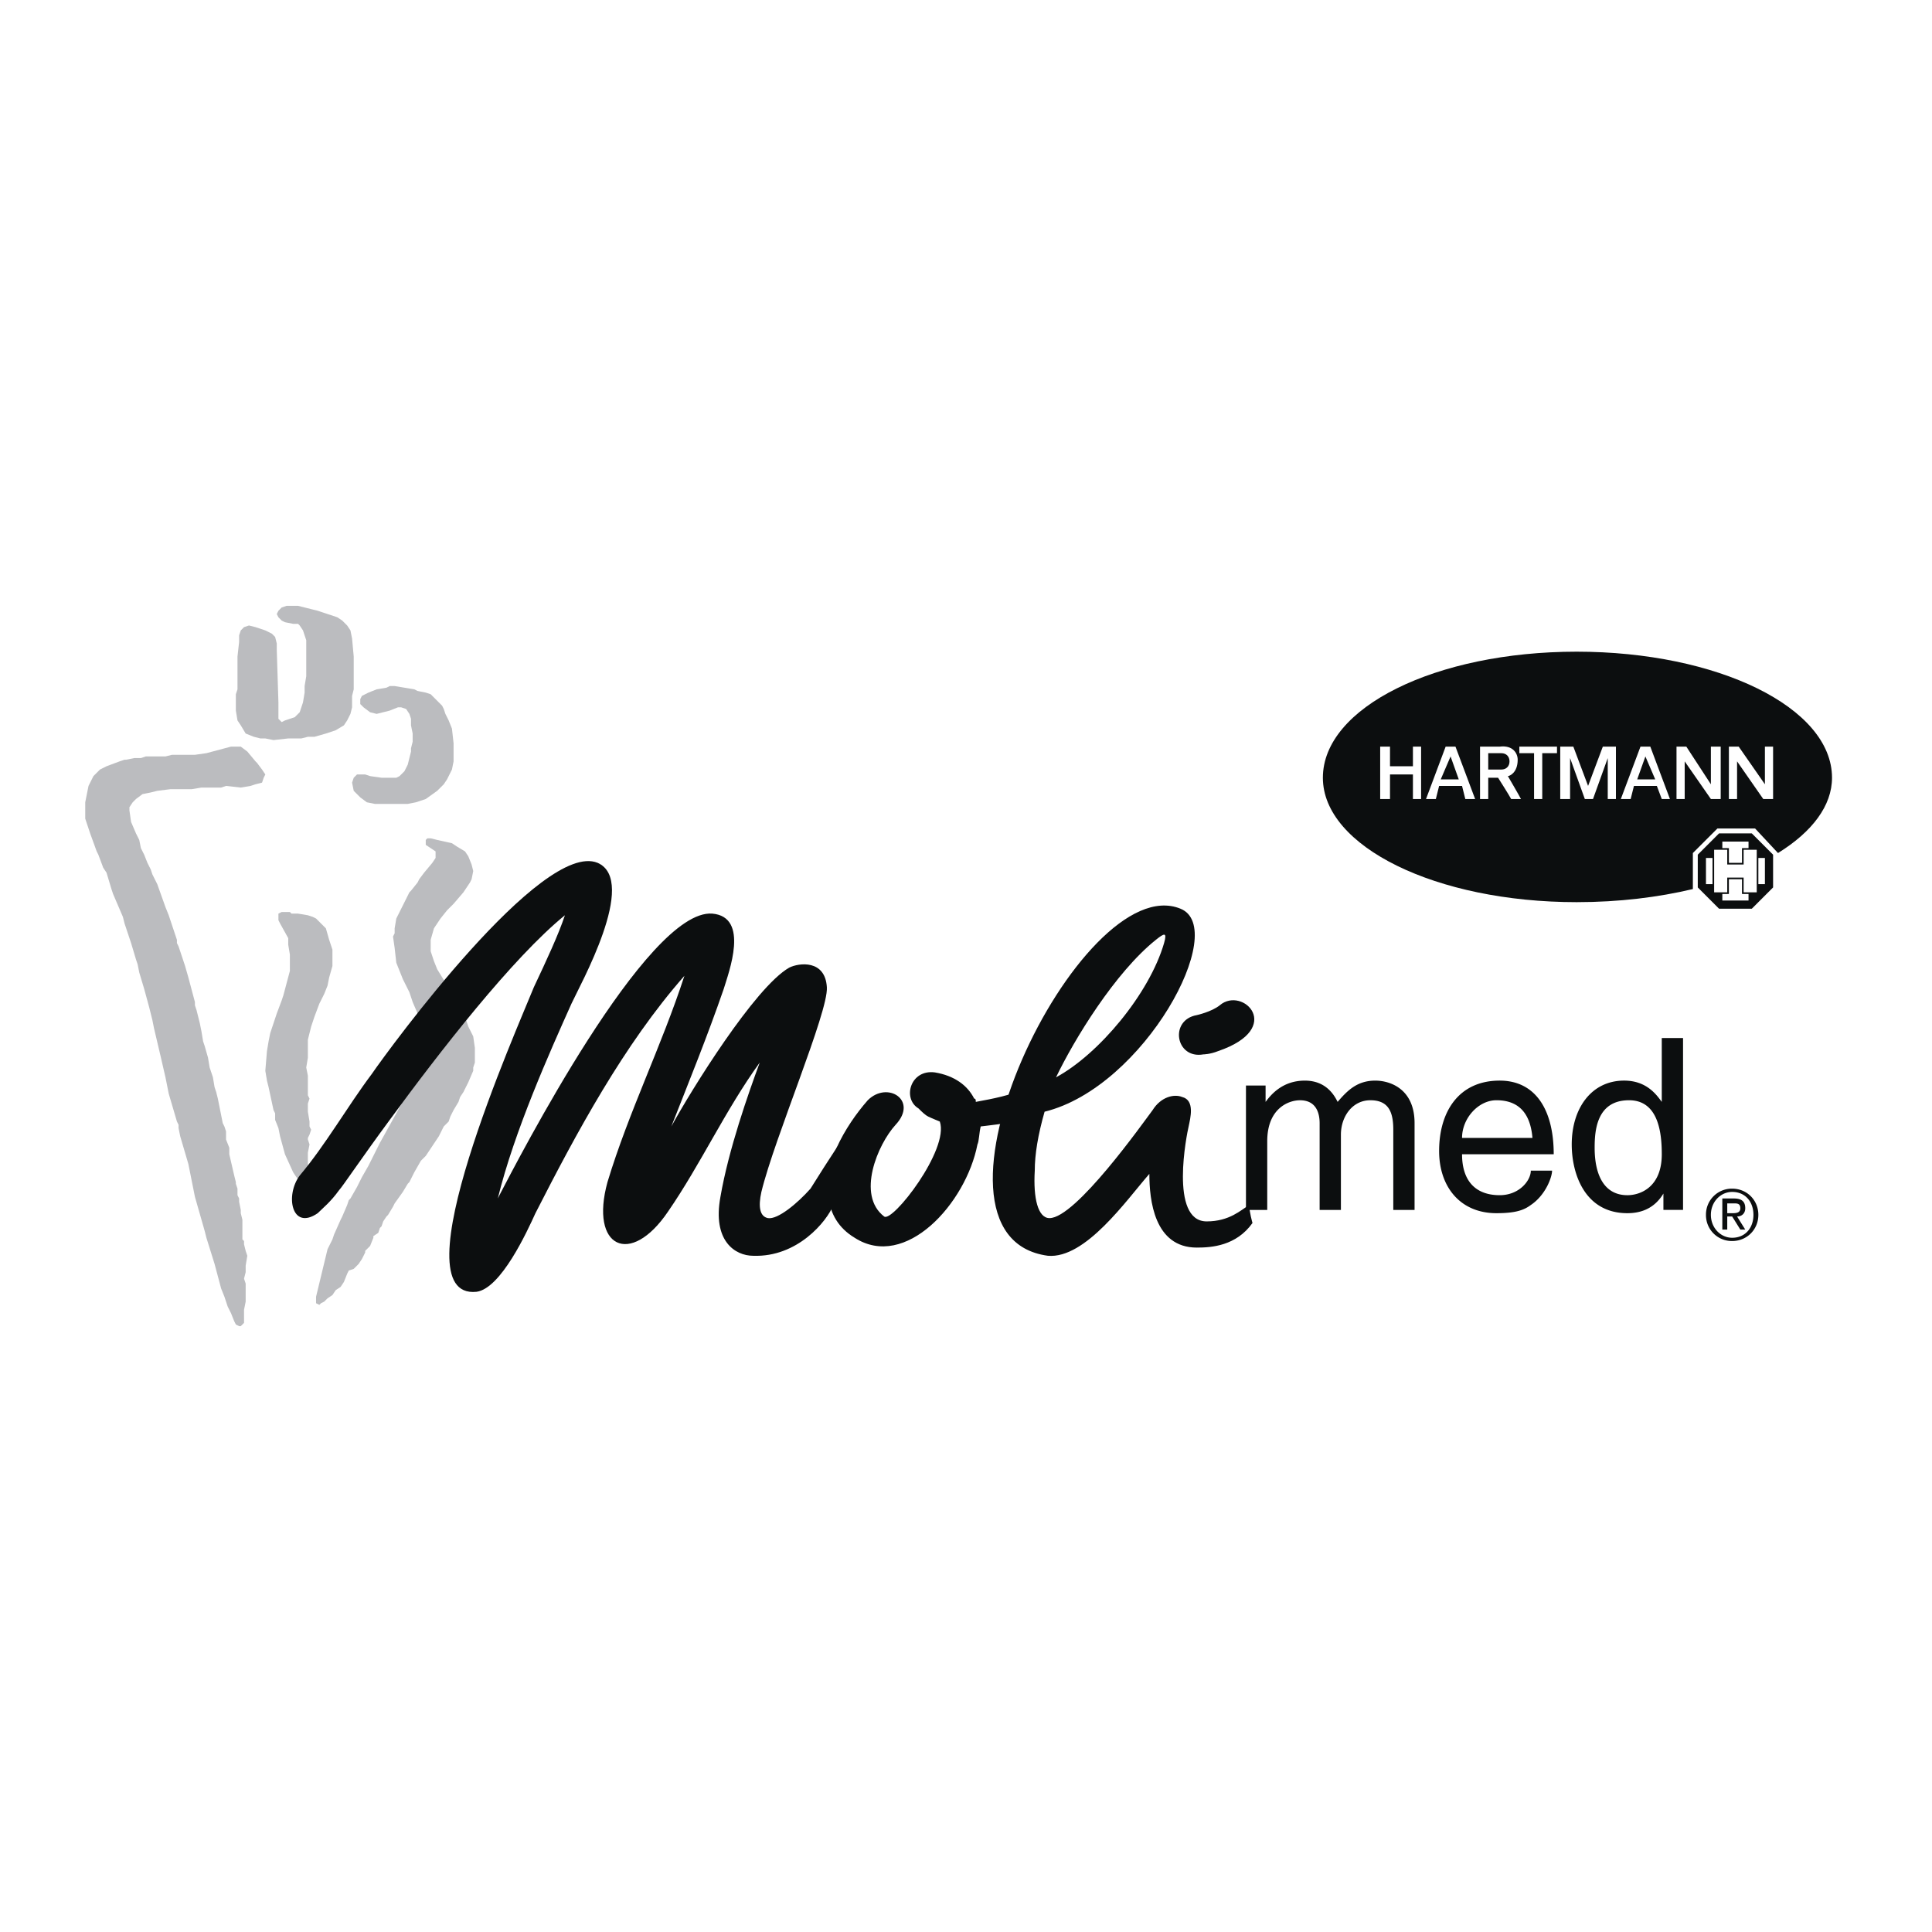
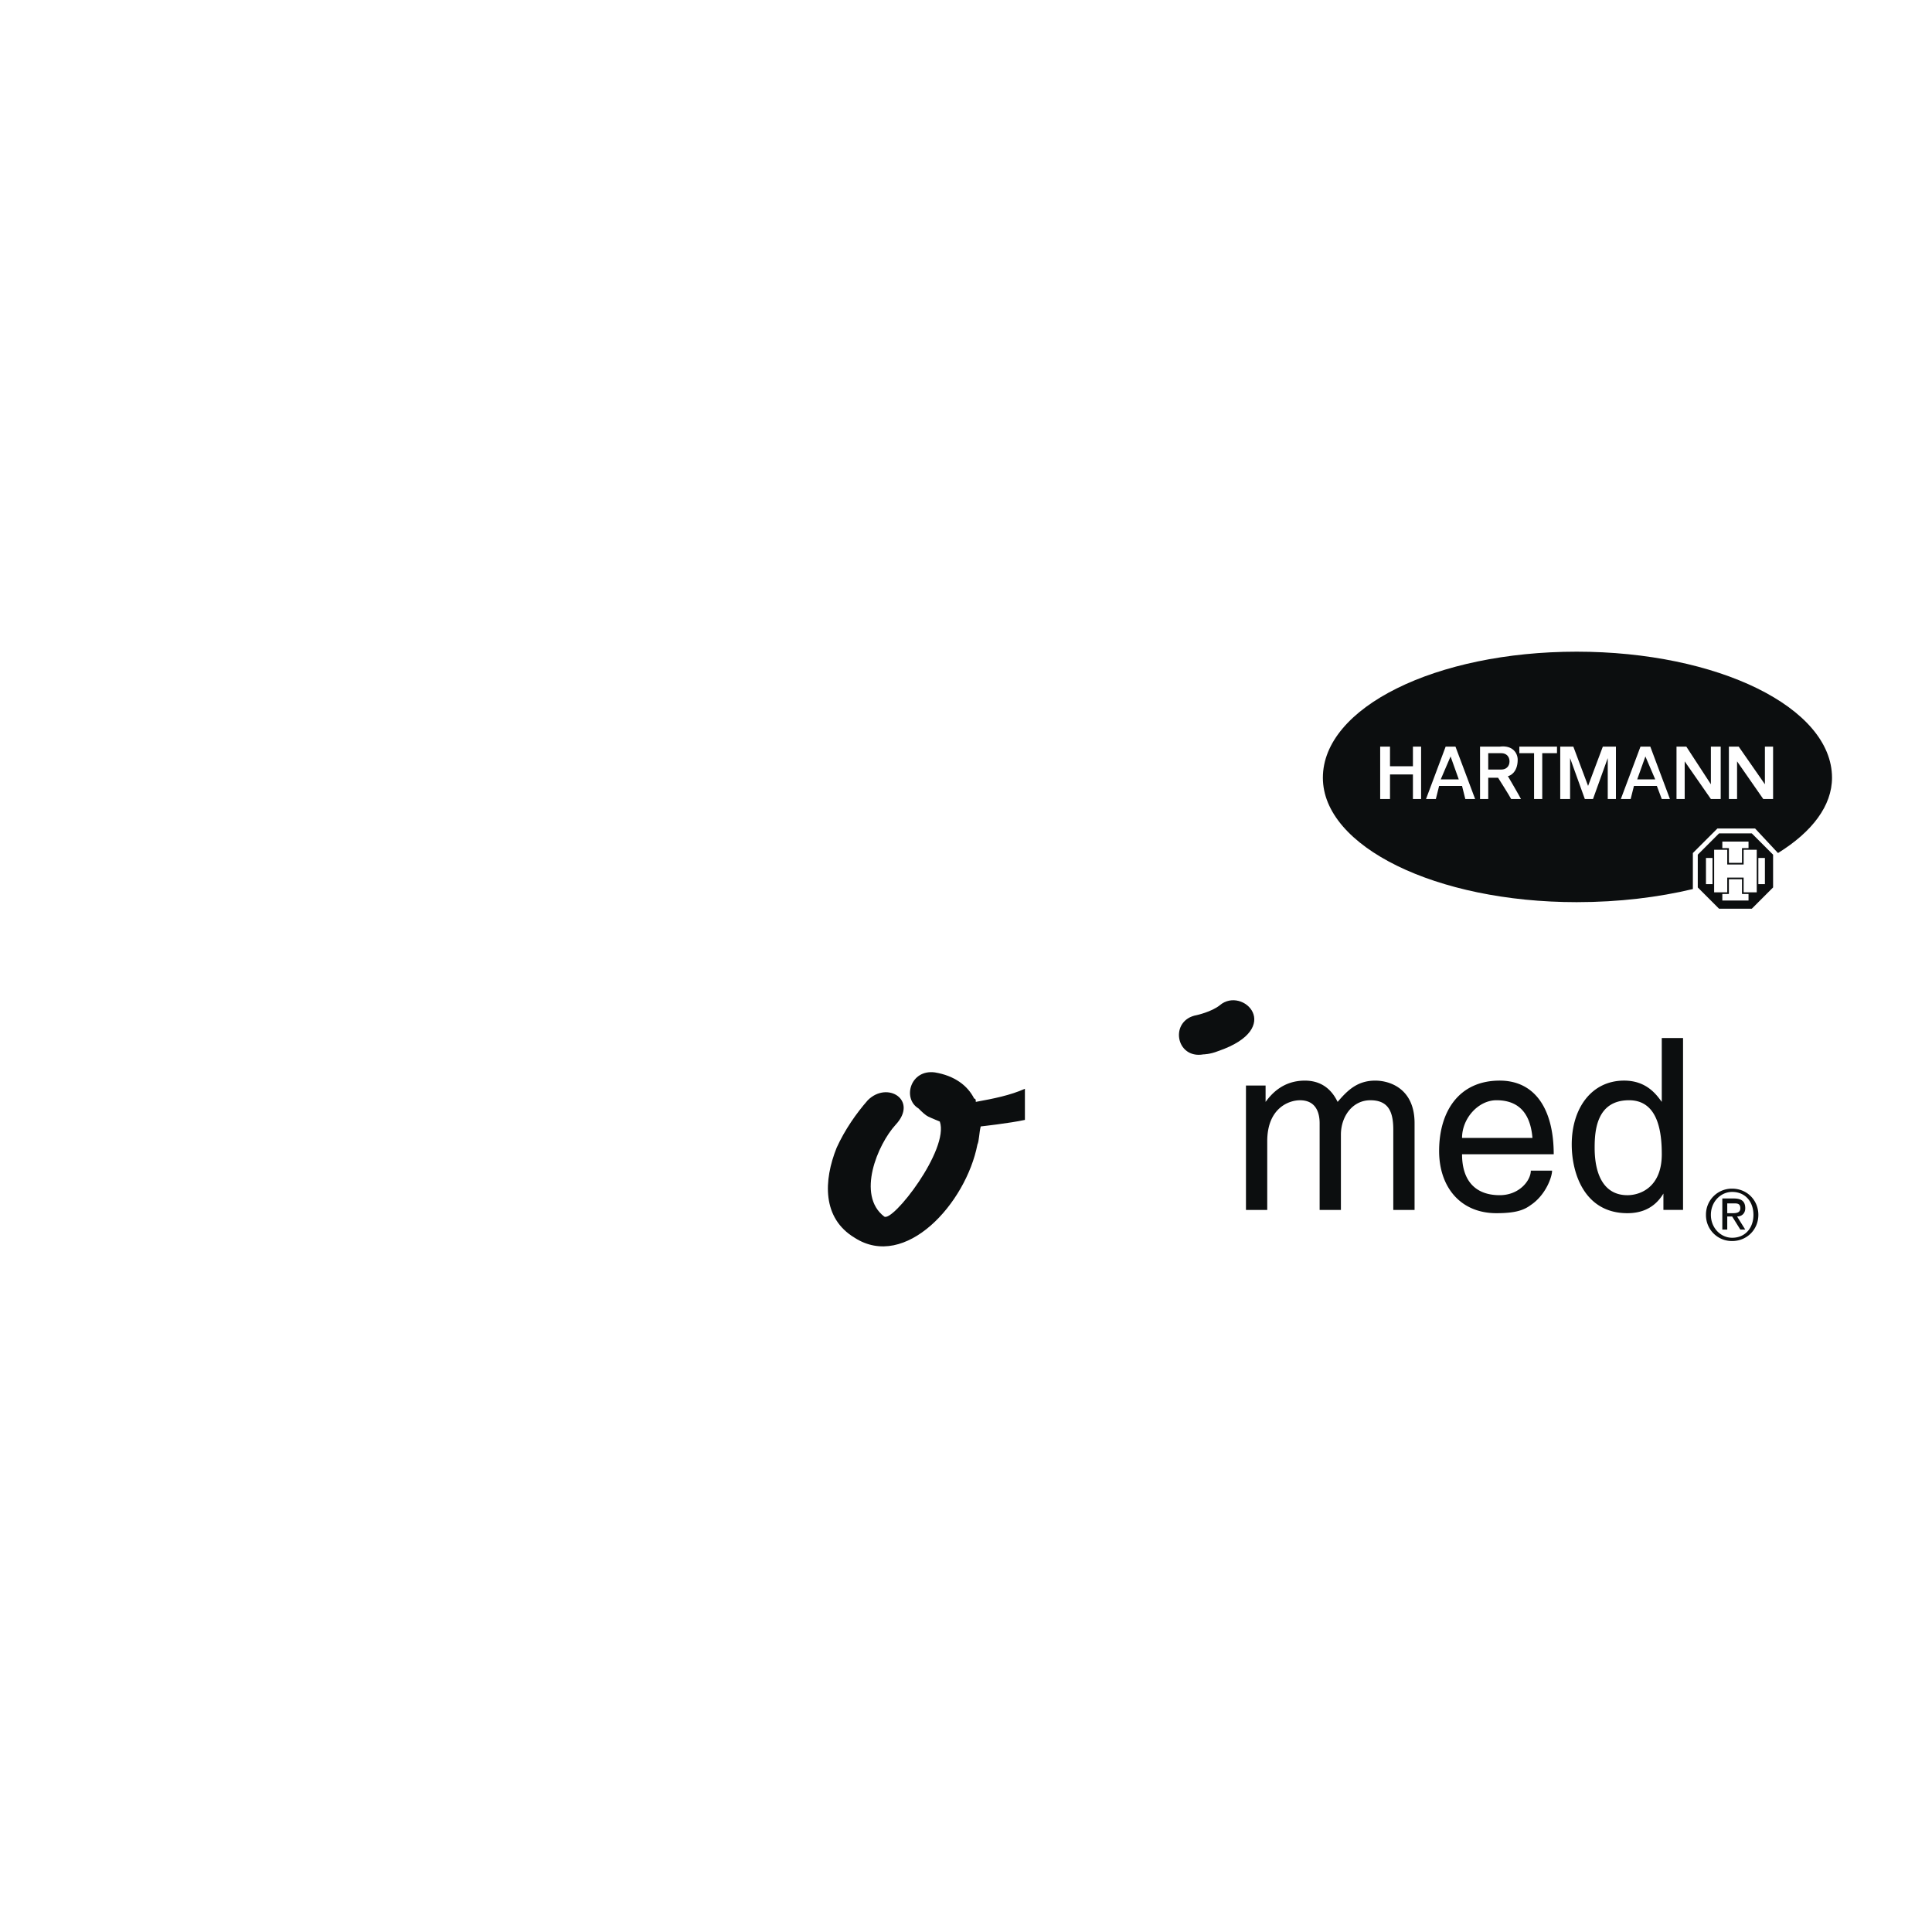
<svg xmlns="http://www.w3.org/2000/svg" width="2500" height="2500" viewBox="0 0 192.756 192.756">
  <g fill-rule="evenodd" clip-rule="evenodd">
-     <path fill="#fff" d="M0 0h192.756v192.756H0V0z" />
-     <path fill="#bbbcbf" d="M24.347 131.496V130.678l.164-.817v-1.797l-.164-.49.164-.652v-.654l.163-.979-.163-.49-.164-.654v-.327l-.163-.164V121.695l-.163-.654v-.326l-.164-.817v-.326l-.163-.328v-.652l-.163-.49v-.164l-.163-.653-.491-2.123v-.654l-.326-.817V112.875l-.163-.49-.164-.326-.163-.817-.327-1.635-.163-.652-.164-.49-.163-.981-.327-.978-.163-.981-.327-1.144-.163-.488-.163-.981-.163-.816-.327-1.307-.164-.49v-.328l-.653-2.45-.327-1.143-.326-.98-.163-.49-.164-.49-.163-.327v-.326l-.817-2.45-.327-.817-.816-2.287-.327-.653-.163-.327-.163-.489-.328-.654-.326-.817-.327-.653-.163-.817-.163-.326-.164-.327-.489-1.143-.164-1.144v-.326l.327-.491.326-.326.654-.49.817-.163.653-.164 1.307-.163H19.121l.98-.163h1.96l.49-.164 1.47.164.979-.164.491-.163.653-.164.164-.489.163-.327-.327-.49-.49-.653-.163-.164-.817-.98-.653-.49h-.98l-2.45.654-1.144.163h-2.286l-.654.163h-1.96l-.49.163h-.653l-.817.164h-.163l-.49.163-1.307.49-.653.327-.653.653-.49.98-.164.817-.163.816v1.634l.49 1.47.653 1.797.164.326.489 1.307.327.49.49 1.633.164.49.98 2.287.163.653.654 1.96.489 1.634.164.49.163.816.49 1.633.49 1.797.327 1.307.163.816.654 2.777.489 2.123.327 1.635.817 2.776.163.326v.328l.164.816.816 2.776.653 3.267.327 1.143.653 2.287.164.654.816 2.613.654 2.45.327.816.163.49.163.491.327.654.327.816.163.326.326.164h.164l.326-.328v-.488zM32.678 129.535l.489-.326.327-.49.49-.326.327-.491.326-.816.164-.328.49-.162.49-.491.326-.49.164-.326.163-.328v-.162l.49-.49.327-.817v-.164l.49-.326.163-.49.164-.164.163-.489.327-.49.163-.164.49-.816.163-.327.817-1.144.49-.816.163-.164.163-.327.327-.652.654-1.145.49-.49.326-.488.98-1.471.49-.98.49-.49.163-.491.327-.652.49-.816.164-.491.326-.49.49-.98.49-1.143v-.326l.164-.49v-1.471l-.164-1.143-.49-.98-.49-1.471-.653-1.142-.654-.981-1.306-2.123-.327-.817-.326-.98v-1.143l.326-1.143.654-.981.653-.816.653-.654.98-1.143.654-.98.163-.327.163-.816-.163-.654-.327-.816-.327-.49-.816-.49-.49-.327-1.47-.327-.653-.163h-.327l-.163.163v.491l.98.653v.653l-.327.49-.817.98-.49.653-.163.327-.654.817-.163.163-.816 1.634-.49.979-.164.981v.489l-.163.327.163 1.144.164 1.469.653 1.635.653 1.306.327.979.98 2.287.327 1.306V104.545l-.49 1.961-.654 1.142v.327l-.327.49-.489.816-.98 1.797-.817 1.471-.817 1.469-1.143 2.287-.654 1.144-.326.653-.163.326-.654 1.144-.163.162-.164.491-.49 1.144-.163.326-.653 1.469-.164.49-.326.655-.163.326-1.144 4.736v.654l.327.163.163-.163.327-.164.327-.326zM29.248 116.959l-.817-1.797-.49-1.797-.163-.816-.327-.817v-.654l-.163-.326-.491-2.287-.163-.653-.163-.98.163-1.961.163-.978.164-.819.49-1.469.163-.49.49-1.306.164-.491.653-2.449v-1.634l-.164-.981v-.653l-.816-1.47-.163-.326v-.654l.326-.163h.817l.163.163h.654l.979.164.491.163.326.163.98.981.327 1.143.163.489.163.491v1.633l-.326 1.143-.163.817-.327.816-.163.328-.327.653-.49 1.306-.327.981-.327 1.307v1.796l-.163.981.163.816v1.959l.164.326-.164.491v.818l.164.979v.49l.163.326-.163.49-.164.328v.162l.164.491-.164.816v1.307l-.163.326v.328l-.163.326-.327.326h-.326l-.164-.162-.326-.49zM40.681 80.208l.817-.164.98-.326 1.143-.817.653-.653.327-.49.49-.98.163-.817v-1.796l-.163-1.47-.327-.817-.326-.653-.164-.491-.163-.326-.653-.654-.49-.49-.49-.163-.817-.163-.327-.163-.98-.164-.98-.163h-.49l-.326.163-.98.164-.817.326-.654.327-.163.326v.491l.327.326.653.49.654.164 1.306-.327.817-.327h.327l.49.163.326.491.163.489v.654l.164.817V74.001l-.164.654v.326l-.326 1.307-.327.653-.49.49-.326.164h-1.47l-1.144-.164-.49-.163H35.618l-.327.327-.164.489.164.817.653.653.654.49.817.164h3.266zM29.411 73.674h.653l.653-.163h.654l1.143-.326.98-.327.817-.49.326-.49.327-.653.163-.654v-1.143l.164-.653V65.508l-.164-1.797-.163-.816-.327-.49-.49-.49-.489-.328-.98-.326-.49-.163-.49-.163-.654-.164-1.306-.327h-1.144l-.49.164-.326.327-.164.326.164.326.326.328.327.163.817.163h.49l.163.164.327.49.326.98v3.593l-.163.98v.653l-.163.98-.327.98-.49.49-.98.327-.327.164-.163-.164-.163-.164v-1.633l-.164-5.227v-.653l-.163-.653-.326-.327-.654-.326-.98-.327-.654-.163-.49.163-.326.327-.164.489v.654l-.163 1.47v3.267l-.163.489v1.634l.163.98.327.49.49.817.817.326.653.163h.49l.817.164 1.469-.164h.654z" />
    <path d="M170.205 121.205a2.58 2.58 0 0 0 2.613 2.613c1.471 0 2.613-1.143 2.613-2.613s-1.143-2.613-2.613-2.613a2.58 2.58 0 0 0-2.613 2.613zm.49 0c0-1.307.98-2.287 2.123-2.287 1.307 0 2.123.98 2.123 2.287s-.816 2.287-2.123 2.287c-1.142 0-2.123-.98-2.123-2.287zm1.143 1.471h.49v-1.307h.49l.816 1.307h.49l-.816-1.307c.49 0 .816-.328.816-.818 0-.652-.326-.979-1.143-.979h-1.145v3.104h.002zm.49-2.614h.654c.326 0 .652 0 .652.488 0 .49-.49.49-.816.49h-.49v-.978zM124.309 108.301h1.959v1.635c.49-.654 1.635-2.123 3.92-2.123 2.125 0 2.941 1.469 3.268 2.123.98-1.145 1.961-2.123 3.756-2.123 1.471 0 3.92.816 3.92 4.246v8.656h-2.123v-8.004c0-1.795-.49-2.939-2.287-2.939-1.795 0-2.939 1.633-2.939 3.43v7.514h-2.123v-8.656c0-.98-.326-2.287-1.961-2.287-1.143 0-3.266.816-3.266 4.084v6.859h-2.123v-12.415h-.001zM145.869 113.529c0-1.961 1.633-3.758 3.43-3.758 2.613 0 3.43 1.797 3.594 3.758h-7.024zm6.86 3.266c0 .98-1.143 2.449-3.104 2.449-2.449 0-3.756-1.469-3.756-4.082h9.146c0-4.41-1.797-7.35-5.391-7.35-4.084 0-6.043 3.104-6.043 7.023 0 3.592 2.123 6.205 5.717 6.205 1.959 0 2.775-.326 3.43-.816 1.471-.98 2.123-2.775 2.123-3.43h-2.122v.001zM159.098 114.508c0-1.633.164-4.736 3.432-4.736 2.939 0 3.266 3.268 3.266 5.391 0 3.266-2.123 4.082-3.43 4.082-2.288-.001-3.268-1.96-3.268-4.737zm8.82-10.944h-2.123v6.371c-.49-.654-1.469-2.123-3.756-2.123-3.268 0-5.227 2.775-5.227 6.369 0 2.939 1.307 6.859 5.553 6.859 1.143 0 2.613-.326 3.594-1.959v1.633h1.959v-17.15z" fill="#0c0e0f" />
-     <path d="M130.516 77.595c0-7.84 11.924-14.047 26.787-14.047s26.949 6.207 26.949 14.047c0 3.267-2.287 6.37-6.043 8.82v2.777l-2.777 2.777h-4.572l-1.797-1.797a52.95 52.95 0 0 1-11.76 1.307c-14.864-.001-26.787-6.208-26.787-13.884z" fill="#fff" />
    <path d="M161.711 79.718h.98l.328-1.307h2.285l.49 1.307h.816l-1.959-5.227h-.98l-1.96 5.227zm-14.045 0h.816v-2.124h.98s1.143 1.796 1.305 2.124h.98c-.162-.327-1.307-2.287-1.307-2.287.164 0 .98-.327.98-1.633 0-.653-.49-1.47-1.797-1.307h-1.959v5.227h.002zm-5.391 0h.98l.326-1.307h2.287l.326 1.307h.98l-1.961-5.227h-.98l-1.958 5.227zm30.217 0h.816v-3.757l2.613 3.757h.98v-5.227h-.816v3.757l-2.613-3.757h-.98v5.227zm-34.791 0h.98v-2.45h2.287v2.45h.816v-5.227h-.816v1.96h-2.287v-1.96h-.98v5.227zm29.565 0h.816v-3.757l2.613 3.757h.98v-5.227h-.98v3.757l-2.449-3.757h-.98v5.227zm-15.68-4.573h1.469v4.574h.816v-4.574h1.471v-.653h-3.756v.653zm4.082 4.573h.98v-4.084l1.471 4.084h.816l1.471-4.084v4.084h.816v-5.227h-1.307l-1.471 3.92-1.471-3.92h-1.307v5.227h.002zm-23.684-2.123c0-7.023 11.271-12.577 25.318-12.577s25.479 5.553 25.479 12.577c0 2.777-1.959 5.39-5.389 7.513l-2.287-2.45h-3.756l-2.451 2.45v3.593c-3.43.817-7.35 1.307-11.596 1.307-14.046 0-25.318-5.553-25.318-12.413zm32.178-2.124l.98 2.287h-1.797l.817-2.287zm-15.68-.326h1.307c.49 0 .816.327.816.817 0 .49-.326.816-.816.816h-1.307v-1.633zm-3.757.326l.816 2.287h-1.797l.981-2.287zm32.177 9.8v3.267l-2.123 2.124h-3.268l-2.123-2.124v-3.267l2.123-2.124h3.268l2.123 2.124zm-5.064-1.307v.653h.654v1.47h1.307v-1.47h.652v-.653h-2.613zm3.432 1.634v-.817h-1.307v1.47h-1.635v-1.47h-1.307v4.247h1.307v-1.47h1.635v1.47h1.307v-3.43zm.162 2.613h.654v-2.613h-.654v2.613zm-.981.98h-.652v-1.47h-1.307v1.47h-.654v.653h2.613v-.653zm-4.246-.98h.654v-2.613h-.654v2.613zM119.408 101.277s1.471-.326 2.287-.979c2.287-1.961 6.533 2.285-.164 4.572-.816.326-1.469.326-1.469.326-2.777.492-3.431-3.428-.654-3.919z" fill="#0c0e0f" />
-     <path d="M105.361 107.484c4.246-2.287 9.311-8.33 10.779-13.393.328-1.143 0-.98-.816-.326-4.082 3.266-8.166 9.964-9.963 13.719zm-1.142 3.432c-.654 2.285-.98 4.246-.98 5.879-.164 2.777.326 4.736 1.471 4.736 2.613 0 9.309-9.473 10.289-10.779.816-1.307 2.123-1.633 2.939-1.307 1.307.326.818 2.123.654 2.939-.164.654-1.961 9.475 1.797 9.475 2.287 0 3.43-1.145 4.246-1.635 0 .654.326 1.797.326 1.797-1.633 2.287-4.082 2.451-5.553 2.451-4.246 0-4.736-4.738-4.736-7.352-2.287 2.613-6.371 8.494-10.127 8.168-14.537-1.961 3.268-38.711 13.23-34.627 4.901 1.961-3.593 17.804-13.556 20.255zM71.878 119.408c.817-4.736 2.776-10.289 3.92-13.393-3.43 4.736-5.88 10.125-9.147 14.863-3.757 5.553-7.84 3.594-6.043-2.941 2.123-7.021 5.39-13.557 7.677-20.58-6.044 6.861-10.78 15.682-14.864 23.684-.817 1.797-3.43 7.514-5.88 7.842-8.003.816 4.083-26.299 5.717-30.381 1.307-2.777 2.45-5.227 3.103-7.187-5.227 4.247-12.577 13.72-17.477 20.417-2.777 3.756-4.737 6.695-5.063 7.023-.816 1.143-1.633 1.795-2.123 2.285-2.614 1.797-3.267-1.797-1.797-3.756 2.613-3.104 4.736-6.859 7.187-10.127 1.797-2.613 16.987-23.357 22.54-21.07 4.083 1.797-1.796 12.25-2.613 14.047-2.123 4.736-5.716 12.74-7.35 19.438l.164-.328c1.797-3.43 14.7-28.583 21.233-28.093 3.757.327 1.634 5.88 1.144 7.513-1.634 4.738-3.43 9.148-5.227 13.721 1.96-3.594 8.33-13.883 11.76-15.844.98-.49 3.594-.816 3.757 1.961.163 2.449-5.227 15.027-6.533 20.416-.327 1.471-.164 2.451.653 2.613.979.164 2.94-1.469 4.247-2.939.816-1.307 1.96-3.104 2.613-4.084 1.307-1.959.164 4.9-.327 5.717-.653 1.635-3.593 5.227-8.003 5.064-1.798 0-4.085-1.471-3.268-5.881z" fill="#0c0e0f" />
    <path d="M89.354 112.221c-1.796 1.961-3.92 7.023-1.143 9.148.816.652 6.533-6.697 5.553-9.475 0 0-.817-.326-1.144-.49-.327-.162-.653-.488-.98-.816-1.633-.98-.816-3.92 1.634-3.594 1.96.328 3.267 1.307 3.92 2.613.162 0 .162.164.162.328 1.797-.328 3.432-.654 4.9-1.307v3.104c-1.469.326-4.41.652-4.41.652-.162.654-.162 1.471-.326 1.797-1.144 5.881-7.187 12.576-12.25 9.311-3.267-1.961-3.104-5.717-1.797-8.984.817-1.797 1.96-3.43 3.104-4.736 1.961-1.96 5.064-.001 2.777 2.449z" fill="#0c0e0f" />
  </g>
</svg>